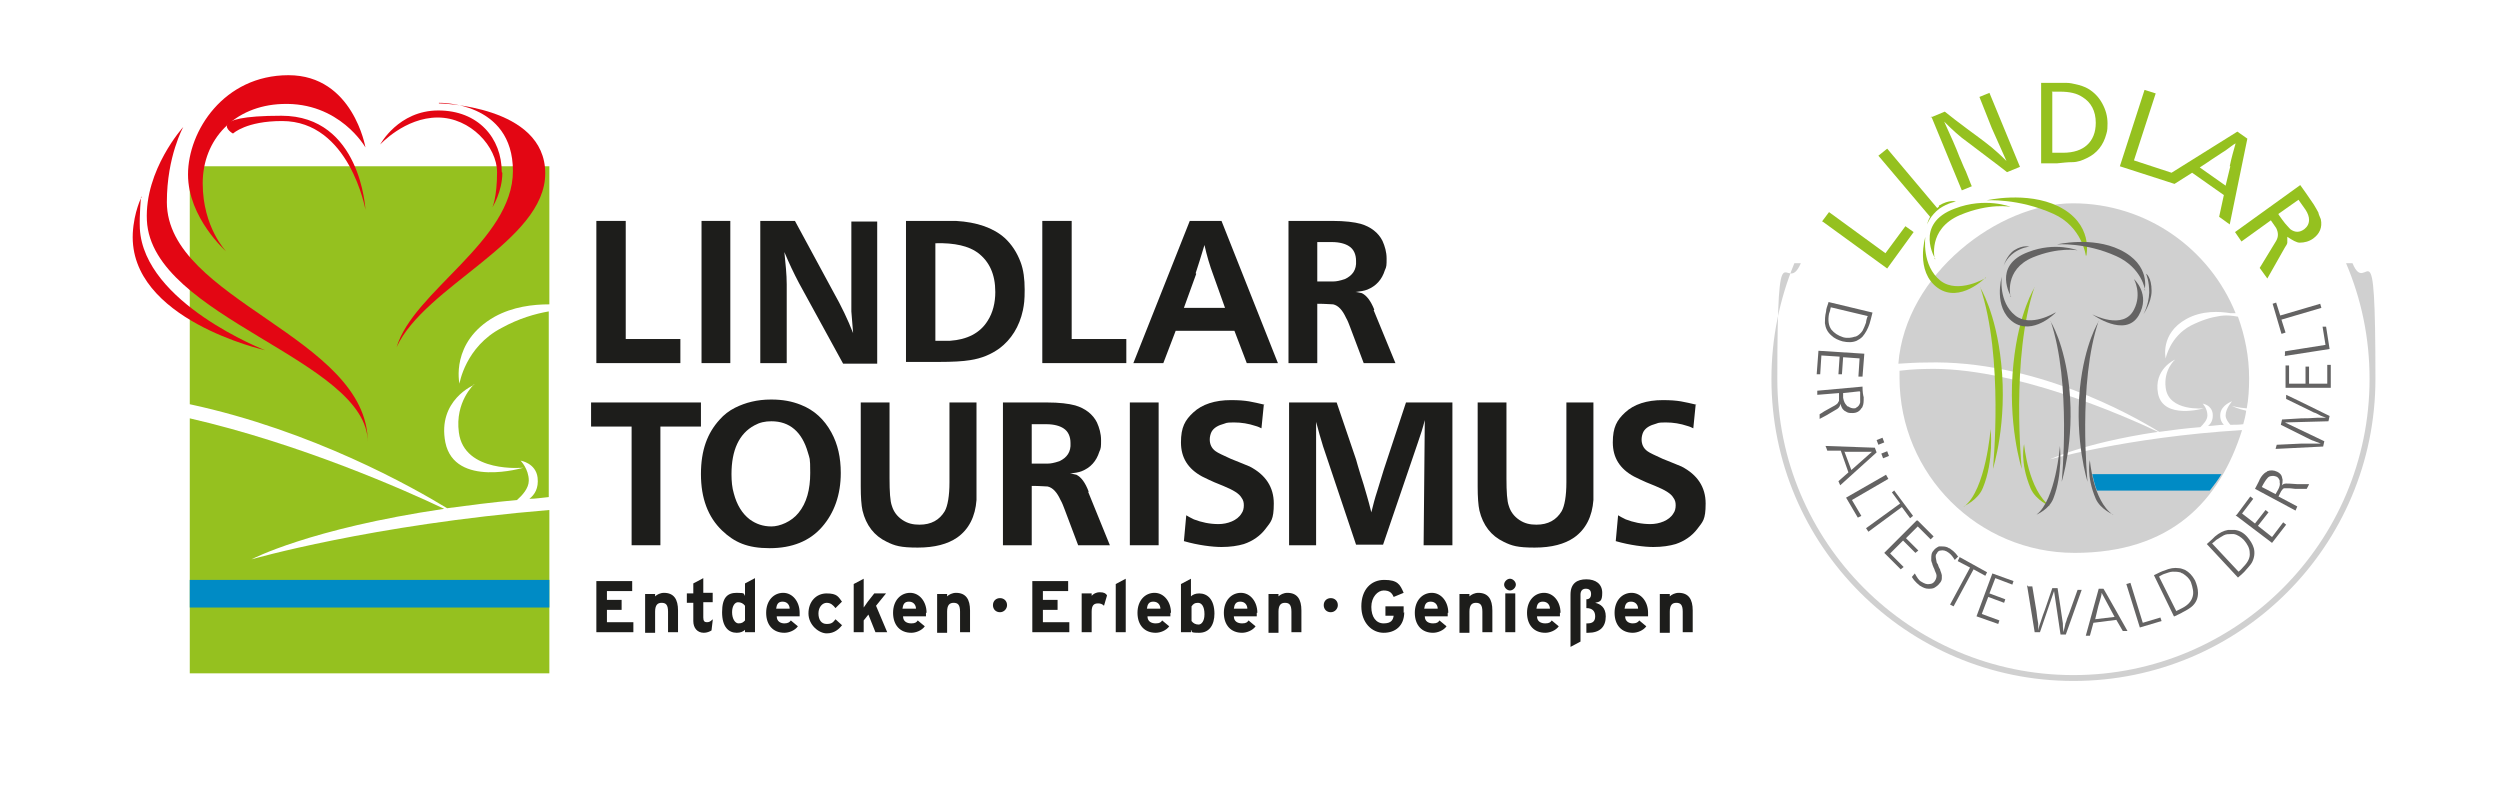
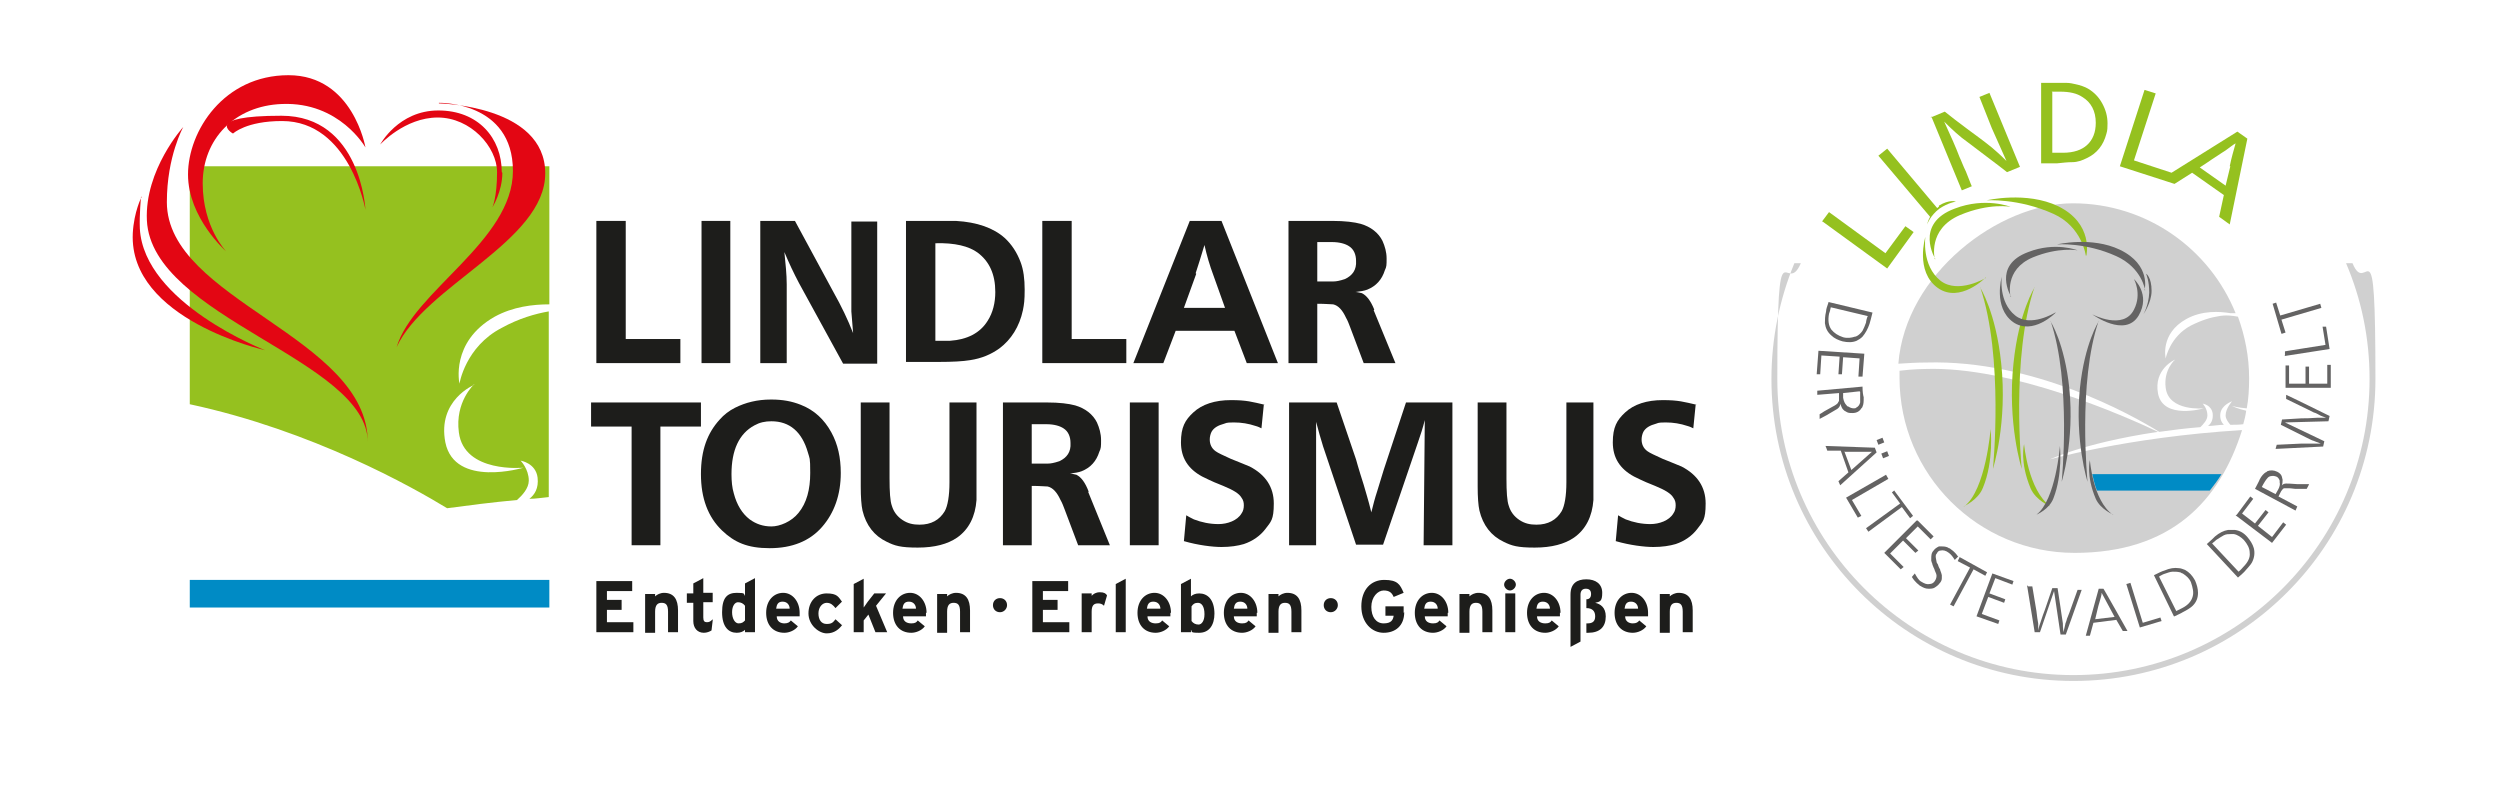
<svg xmlns="http://www.w3.org/2000/svg" id="logo-lindlar-touristik-wald" version="1.1" viewBox="0 0 425.5 135">
  <defs>
    <style>
      .ltw-st0 {
        fill: #d0d0d0;
      }

      .ltw-st1, .ltw-st2, .ltw-st3, .ltw-st4 {
        fill-rule: evenodd;
      }

      .ltw-st1, .ltw-st5 {
        fill: #95c11f;
      }

      .ltw-st2 {
        fill: #e30613;
      }

      .ltw-st6 {
        fill: #1d1d1b;
      }

      .ltw-st7, .ltw-st3 {
        fill: #008bc5;
      }

      .ltw-st4, .ltw-st8 {
        fill: #646363;
      }
    </style>
  </defs>
  <g>
    <path class="ltw-st1" d="M76.1,86.5c3.7-.5,7.6-1,11.9-1.4.9-.8,2-2,2-3.3,0-2-1.4-3.4-1.4-3.4,0,0,2.6.4,2.9,2.9.2,1.8-.5,2.9-1.4,3.6,1.1,0,2.2-.2,3.3-.3v-31.6c-2.3.4-5.1,1.2-8,2.8-6.2,3.2-7.2,9.5-7.2,9.5,0,0-1.6-7.1,6-11.4,3.1-1.7,6.5-2.1,9.3-2.1v-23.5h-61.2v40.5c20.9,4.5,37.9,14.1,43.8,17.7ZM80.7,65.4s-3.3,3-2.6,8.2c.9,7,11,6,11,6,0,0-11.7,3.5-13.3-4.3-1.4-7.2,4.9-9.8,4.9-9.8Z" />
-     <path class="ltw-st1" d="M42.8,95.2s9.8-5.2,32.8-8.6c-6.7-3.2-24.6-11.1-43.3-15.4v43.4h61.2v-27.8c-30.3,2.5-50.7,8.4-50.7,8.4Z" />
  </g>
  <rect class="ltw-st7" x="32.3" y="98.7" width="61.2" height="4.7" />
  <g>
    <path class="ltw-st2" d="M25,37.5c-.4-8.6,6.2-15.9,6.2-15.9,0,0-2.8,5-2.8,12.8,0,16.7,34.2,22.9,34.2,40.9,0-14.1-36.8-21.2-37.6-37.8Z" />
    <path class="ltw-st2" d="M24,33.5s-.3,3.1-.2,5.4c.7,12.7,21.3,20.7,21.3,20.7,0,0-23.2-5.2-22.5-19.9.2-3.7,1.5-6.2,1.5-6.2Z" />
    <path class="ltw-st2" d="M38.5,42.8s-4-4.1-4-11.6,5.4-13.2,13.5-13.5c9.8-.4,14.2,7.4,14.2,7.4,0,0-2.1-12.3-13.1-12.3s-17.1,9.5-17.1,16.9,6.5,13.1,6.5,13.1Z" />
    <path class="ltw-st2" d="M39.7,22.7s2.2-2.1,8.3-2.1c11.5,0,14.2,15.1,14.2,15.1,0,0-.8-16-14.3-16s-8.3,3-8.3,3Z" />
    <path class="ltw-st2" d="M85.4,29.3c0-5.8-4-10.5-10.8-10.5s-9.9,5.8-9.9,5.8c0,0,4.2-4.6,9.8-4.6s10.1,5,10.1,9.3-.8,6-.8,6c0,0,1.7-2.7,1.7-5.9Z" />
    <path class="ltw-st2" d="M74.7,17.5s12.6-.3,12.6,11.6-17,20.5-19.8,30c4.8-10.5,25.3-18,25.3-29.6s-18.1-11.9-18.1-11.9Z" />
  </g>
  <g>
    <path class="ltw-st6" d="M106.5,37.6v20.1h9.3v4.1h-14.3v-24.2h4.9Z" />
    <path class="ltw-st6" d="M119.4,37.6h4.9v24.2h-4.9v-24.2Z" />
    <path class="ltw-st6" d="M135.3,37.6l6.6,12.2c1.3,2.3,2.4,4.6,3.3,6.9-.1-1.3-.2-2.6-.3-3.7,0-.2,0-.9,0-2.1v-13.2c-.1,0,4.4,0,4.4,0v24.2h-5.8l-7.5-13.7c-.9-1.7-1.7-3.4-2.5-5.3.2,2,.4,3.8.4,5.5v13.4c.1,0-4.5,0-4.5,0v-24.2h5.9Z" />
    <path class="ltw-st6" d="M154.2,37.6h6.2c.6,0,1.4,0,2.3,0,3.6.2,6.4,1.2,8.3,2.9,1.2,1.1,2.1,2.5,2.7,4.1.5,1.3.7,2.9.7,4.7s-.1,2.5-.3,3.5c-.6,2.8-2,5-4,6.5-1.4,1-3,1.7-5,2-1.2.2-3,.3-5.3.3h-5.6v-24.2ZM159.2,41.3v16.7c1,0,1.9,0,2.5,0,2.9-.2,5.1-1.3,6.4-3.4.9-1.4,1.3-3.1,1.3-4.9,0-3-1-5.2-3-6.7-1.5-1.1-3.9-1.7-7.2-1.6Z" />
    <path class="ltw-st6" d="M182.4,37.6v20.1h9.3v4.1h-14.3v-24.2h4.9Z" />
    <path class="ltw-st6" d="M202.4,37.6h5.5l9.6,24.2h-5.3l-2.1-5.5h-10l-2.1,5.5h-5.1l9.6-24.2ZM203.6,46.6l-2.1,5.8h7l-2-5.6c-.6-1.6-1.1-3.3-1.5-5.1-.6,2-1.1,3.6-1.5,4.8Z" />
    <path class="ltw-st6" d="M233.8,52.8l3.7,9h-5.4l-2.3-6.1c-.2-.5-.4-1.1-.7-1.6-.6-1.3-1.3-2.1-2.2-2.3-.4,0-1.3-.1-2.7-.1v10.1h-4.9v-24.2h7.5c2.1,0,3.7.2,4.8.5,1.7.5,3,1.5,3.7,2.9.4.9.7,1.9.7,3s0,1.4-.3,2c-.5,1.6-1.5,2.7-3,3.3-.5.2-1.2.3-2,.4.3,0,.6.1,1.1.2.8.4,1.5,1.3,2.1,2.8ZM224.2,41.4v6.5c1.2,0,2.2,0,2.8,0,.4,0,1-.1,1.9-.4,1.3-.6,2-1.6,1.9-3.1,0-1.1-.4-2-1.2-2.5-.6-.4-1.6-.7-2.9-.7s-1.9,0-2.5,0Z" />
    <path class="ltw-st6" d="M100.5,68.5h18.8v4.1h-6.9v20.2h-4.9v-20.2h-6.9v-4.1Z" />
    <path class="ltw-st6" d="M131.3,68c1.9,0,3.5.3,5,.9,2.3.9,4,2.5,5.2,4.7,1.1,2,1.6,4.3,1.6,6.9,0,3.7-1.1,6.8-3.2,9.2-2.1,2.4-5.1,3.6-8.9,3.6s-6-1-8.1-3c-2.4-2.3-3.6-5.5-3.6-9.6s1.1-7,3.2-9.3c.7-.8,1.6-1.5,2.6-2,1.8-.9,3.8-1.4,6.1-1.4ZM131.3,71.7c-1.1,0-2,.2-2.9.7-2.6,1.4-3.9,4.2-3.9,8.3,0,1.2.1,2.3.4,3.3.5,1.9,1.4,3.4,2.7,4.4,1.1.8,2.3,1.2,3.7,1.2s3.4-.8,4.6-2.3c1.4-1.7,2-4,2-6.8s-.1-2.4-.4-3.5c-1-3.5-3.1-5.3-6.2-5.3Z" />
    <path class="ltw-st6" d="M166.2,68.5v14.4c0,.8,0,1.6,0,2.2-.2,2.8-1.3,5-3.3,6.4-1.6,1.1-3.8,1.7-6.7,1.7s-3.9-.3-5.3-1c-2.1-1-3.5-2.8-4.1-5.3-.2-.9-.3-2.3-.3-4.1v-14.3h4.9v12.9c0,2.3.1,3.9.4,4.7.3,1,.9,1.8,1.8,2.4s1.8.8,2.9.8c2,0,3.4-.8,4.3-2.3.5-.9.8-2.6.8-4.9v-13.6h4.7Z" />
    <path class="ltw-st6" d="M185.2,83.7l3.7,9.1h-5.4l-2.3-6.1c-.2-.5-.4-1.1-.7-1.6-.6-1.3-1.3-2.1-2.2-2.3-.4,0-1.3-.1-2.7-.1v10.1h-4.9v-24.3h7.5c2.1,0,3.7.2,4.8.5,1.7.5,3,1.5,3.7,2.9.4.9.7,1.9.7,3s0,1.4-.3,2c-.5,1.6-1.5,2.7-3,3.3-.5.2-1.2.3-2,.4.3,0,.6.1,1.1.2.8.4,1.5,1.3,2.1,2.9ZM175.6,72.3v6.6c1.3,0,2.2,0,2.8,0,.4,0,1-.1,1.9-.4,1.3-.6,2-1.6,1.9-3.1,0-1.1-.4-2-1.2-2.5-.6-.4-1.6-.7-2.9-.7s-1.9,0-2.5,0Z" />
    <path class="ltw-st6" d="M192.3,68.5h4.9v24.3h-4.9v-24.3Z" />
    <path class="ltw-st6" d="M215.1,68.9l-.4,4c-.2-.1-.6-.3-1-.4-1.2-.4-2.4-.6-3.7-.6-.6,0-1.2,0-1.6.2-1.1.3-1.8.7-2.2,1.4-.2.4-.3.9-.3,1.3,0,.8.3,1.5,1,2,.4.3,1.3.7,2.6,1.3.7.3,1.8.7,3.2,1.3,2.7,1.4,4.1,3.5,4.1,6.3s-.5,3.1-1.4,4.3c-.9,1.2-2.2,2.1-3.7,2.6-1,.3-2.3.5-3.8.5s-4-.3-6.4-1l.4-4.4c.3.2.7.4,1.3.7,1.3.5,2.7.8,4.2.8s3.2-.6,3.9-1.8c.3-.4.4-.9.4-1.4s-.1-.9-.4-1.3c-.4-.7-1.4-1.3-3.1-2-.8-.3-2-.8-3.6-1.6-2.4-1.3-3.6-3.2-3.6-5.8s.7-3.8,2.1-5.1c1.5-1.4,3.7-2.1,6.4-2.1s3.6.3,5.8.8Z" />
    <path class="ltw-st6" d="M219.6,68.5h7.9l3.3,9.7s.4,1.5,1.3,4.3c.3,1.1.8,2.6,1.3,4.7.3-1.2.6-2.4,1-3.6l1.1-3.6,3.8-11.5h7.9v24.3h-4.9l.2-21.3c-.3,1.2-.7,2.5-1.2,3.9l-5.9,17.3h-4.6l-5.4-16.1c-.3-.8-.5-1.7-.8-2.6l-.6-2.2v21h-4.6v-24.3Z" />
    <path class="ltw-st6" d="M271.2,68.5v14.4c0,.8,0,1.6,0,2.2-.2,2.8-1.3,5-3.3,6.4-1.6,1.1-3.8,1.7-6.7,1.7s-3.9-.3-5.3-1c-2.1-1-3.5-2.8-4.1-5.3-.2-.9-.3-2.3-.3-4.1v-14.3h4.9v12.9c0,2.3.1,3.9.4,4.7.3,1,.9,1.8,1.8,2.4s1.8.8,2.9.8c2,0,3.4-.8,4.3-2.3.5-.9.8-2.6.8-4.9v-13.6h4.7Z" />
    <path class="ltw-st6" d="M288.6,68.9l-.4,4c-.2-.1-.6-.3-1-.4-1.2-.4-2.4-.6-3.7-.6-.6,0-1.2,0-1.6.2-1.1.3-1.8.7-2.2,1.4-.2.4-.3.9-.3,1.3,0,.8.3,1.5,1,2,.4.3,1.3.7,2.6,1.3.7.3,1.8.7,3.2,1.3,2.7,1.4,4.1,3.5,4.1,6.3s-.5,3.1-1.4,4.3c-.9,1.2-2.2,2.1-3.7,2.6-1,.3-2.3.5-3.8.5s-4-.3-6.4-1l.4-4.4c.3.2.7.4,1.3.7,1.3.5,2.7.8,4.2.8s3.2-.6,3.9-1.8c.3-.4.4-.9.4-1.4s-.1-.9-.4-1.3c-.4-.7-1.4-1.3-3.1-2-.8-.3-2-.8-3.6-1.6-2.4-1.3-3.6-3.2-3.6-5.8s.7-3.8,2.1-5.1c1.5-1.4,3.7-2.1,6.4-2.1s3.6.3,5.8.8Z" />
  </g>
  <g>
    <path class="ltw-st6" d="M107.8,107.6h-6.3v-8.7h6.1v1.7h-4.3v1.5h2.5v1.7h-2.5v2.1h4.5v1.7Z" />
    <path class="ltw-st6" d="M115.4,107.6h-1.7v-3.5c0-1.2-.4-1.5-1.1-1.5s-1.1.4-1.1,1.5v3.6h-1.7v-6.6h1.7v.4c.3-.3.9-.6,1.5-.6,1.7,0,2.4,1.1,2.4,3v3.7Z" />
    <path class="ltw-st6" d="M121.3,105.6l-.2,1.7c-.3.2-.8.4-1.3.4-1.1,0-1.8-.8-1.8-2v-3.1h-1.1v-1.6h1.1v-1.7l1.7-.9v2.5h1.6v1.6h-1.6v2.6c0,.6.2.8.6.8s.6-.1,1-.5Z" />
    <path class="ltw-st6" d="M128.5,107.6h-1.7v-.4c-.3.3-.8.5-1.4.5-1.4,0-2.5-1-2.5-3.5s.9-3.3,2.5-3.3,1.1.2,1.4.5v-2.1l1.7-.9v9.1ZM126.8,105.6v-2.5c-.3-.4-.7-.6-1.2-.6s-1,.6-1,1.7.5,1.9,1.1,1.9.8-.2,1.1-.5Z" />
    <path class="ltw-st6" d="M136.1,104.3c0,.3,0,.4,0,.6h-3.9c0,.9.7,1.2,1.3,1.2s.9-.2,1.1-.5l1.2,1c-.5.7-1.5,1.1-2.3,1.1-1.9,0-3.1-1.3-3.1-3.4s1.3-3.4,2.9-3.4,2.8,1.5,2.8,3.4ZM134.4,103.6c0-.6-.4-1.2-1.2-1.2s-1,.5-1.1,1.2h2.2Z" />
    <path class="ltw-st6" d="M143.4,106.3c-.6.8-1.4,1.5-2.7,1.5s-3.1-1.4-3.1-3.4,1.3-3.4,3.1-3.4,2,.6,2.6,1.4l-1.1,1.1c-.4-.5-.8-.9-1.5-.9s-1.4.7-1.4,1.8.5,1.8,1.4,1.8,1.1-.3,1.5-.8l1.1,1Z" />
    <path class="ltw-st6" d="M150.9,107.6h-1.9l-1.2-3-.8,1v2h-1.7v-8.2l1.7-.9v3.5c0,.4,0,1.1,0,1.4.2-.3.5-.7.7-1l1.1-1.4h2l-1.7,2.1,1.9,4.5Z" />
    <path class="ltw-st6" d="M157.6,104.3c0,.3,0,.4,0,.6h-3.9c0,.9.7,1.2,1.4,1.2s.9-.2,1.1-.5l1.2,1c-.5.7-1.5,1.1-2.3,1.1-1.9,0-3.1-1.3-3.1-3.4s1.3-3.4,2.9-3.4,2.8,1.5,2.8,3.4ZM155.9,103.6c0-.6-.4-1.2-1.2-1.2s-1,.5-1.1,1.2h2.3Z" />
    <path class="ltw-st6" d="M165.1,107.6h-1.7v-3.5c0-1.2-.4-1.5-1.1-1.5s-1.1.4-1.1,1.5v3.6h-1.7v-6.6h1.7v.4c.3-.3.9-.6,1.5-.6,1.7,0,2.4,1.1,2.4,3v3.7Z" />
    <path class="ltw-st6" d="M171.4,103c0,.6-.5,1.2-1.2,1.2s-1.2-.5-1.2-1.2.5-1.2,1.2-1.2,1.2.5,1.2,1.2Z" />
    <path class="ltw-st6" d="M182,107.6h-6.3v-8.7h6.1v1.7h-4.3v1.5h2.5v1.7h-2.5v2.1h4.5v1.7Z" />
    <path class="ltw-st6" d="M188.4,101.4l-.5,1.7c-.3-.3-.6-.4-1-.4-.7,0-1.1.3-1.1,1.4v3.5h-1.7v-6.6h1.7v.4c.3-.3.7-.6,1.4-.6s1,.2,1.2.5Z" />
    <path class="ltw-st6" d="M191.6,107.6h-1.7v-8.2l1.7-.9v9.1Z" />
    <path class="ltw-st6" d="M199.2,104.3c0,.3,0,.4,0,.6h-3.9c0,.9.7,1.2,1.4,1.2s.9-.2,1.1-.5l1.2,1c-.5.7-1.5,1.1-2.3,1.1-1.9,0-3.1-1.3-3.1-3.4s1.3-3.4,2.9-3.4,2.8,1.5,2.8,3.4ZM197.5,103.6c0-.6-.4-1.2-1.2-1.2s-1,.5-1.1,1.2h2.2Z" />
    <path class="ltw-st6" d="M206.7,104.4c0,2-.9,3.3-2.6,3.3s-1.1-.2-1.4-.5v.4h-1.7v-8.2l1.7-.9v3c.3-.3.8-.5,1.4-.5,1.4,0,2.6,1,2.6,3.5ZM205,104.5c0-1.3-.5-1.9-1.1-1.9s-.8.2-1.1.6v2.5c.3.4.7.6,1.2.6s1-.6,1-1.7Z" />
    <path class="ltw-st6" d="M213.9,104.3c0,.3,0,.4,0,.6h-3.9c0,.9.7,1.2,1.4,1.2s.9-.2,1.1-.5l1.2,1c-.5.7-1.5,1.1-2.3,1.1-1.9,0-3.1-1.3-3.1-3.4s1.3-3.4,2.9-3.4,2.8,1.5,2.8,3.4ZM212.3,103.6c0-.6-.4-1.2-1.2-1.2s-1,.5-1.1,1.2h2.3Z" />
    <path class="ltw-st6" d="M221.5,107.6h-1.7v-3.5c0-1.2-.4-1.5-1.1-1.5s-1.1.4-1.1,1.5v3.6h-1.7v-6.6h1.7v.4c.3-.3.9-.6,1.5-.6,1.7,0,2.4,1.1,2.4,3v3.7Z" />
    <path class="ltw-st6" d="M227.7,103c0,.6-.5,1.2-1.2,1.2s-1.2-.5-1.2-1.2.5-1.2,1.2-1.2,1.2.5,1.2,1.2Z" />
    <path class="ltw-st6" d="M239,104.2c0,2.3-1.5,3.5-3.5,3.5s-3.8-1.7-3.8-4.5,1.6-4.5,3.9-4.5,2.7.8,3.3,2.2l-1.7.7c-.3-.7-.7-1.1-1.7-1.1s-2.1,1.1-2.1,2.8.8,2.8,2.1,2.8,1.6-.6,1.7-1.3h-1.4v-1.6h3.1v1.1Z" />
    <path class="ltw-st6" d="M246.4,104.3c0,.3,0,.4,0,.6h-3.9c0,.9.7,1.2,1.4,1.2s.9-.2,1.1-.5l1.2,1c-.5.7-1.5,1.1-2.3,1.1-1.9,0-3.1-1.3-3.1-3.4s1.3-3.4,2.9-3.4,2.8,1.5,2.8,3.4ZM244.7,103.6c0-.6-.4-1.2-1.2-1.2s-1,.5-1.1,1.2h2.3Z" />
    <path class="ltw-st6" d="M254,107.6h-1.7v-3.5c0-1.2-.4-1.5-1.1-1.5s-1.1.4-1.1,1.5v3.6h-1.7v-6.6h1.7v.4c.3-.3.9-.6,1.5-.6,1.7,0,2.4,1.1,2.4,3v3.7Z" />
    <path class="ltw-st6" d="M258,99.5c0,.5-.5,1-1,1s-1-.5-1-1,.5-1,1-1,1,.5,1,1ZM257.9,107.6h-1.7v-6.6h1.7v6.6Z" />
    <path class="ltw-st6" d="M265.5,104.3c0,.3,0,.4,0,.6h-3.9c0,.9.7,1.2,1.4,1.2s.9-.2,1.1-.5l1.2,1c-.5.7-1.5,1.1-2.3,1.1-1.9,0-3.1-1.3-3.1-3.4s1.3-3.4,2.9-3.4,2.8,1.5,2.8,3.4ZM263.8,103.6c0-.6-.4-1.2-1.2-1.2s-1,.5-1.1,1.2h2.3Z" />
    <path class="ltw-st6" d="M273.3,104.9c0,1.8-1,2.8-3,2.8h-.3v-1.6h.2c.8,0,1.3-.3,1.3-1.2s-.5-1.4-1.5-1.4h0v-1.5h0c.5,0,.8-.3.8-.9s-.3-.9-.9-.9-.9.4-.9,1v8l-1.7.9v-8.9c0-1.9,1.1-2.6,2.7-2.6s2.7.8,2.7,2.3-.4,1.5-1.2,1.7c.9.2,1.8.8,1.8,2.3Z" />
    <path class="ltw-st6" d="M280.5,104.3c0,.3,0,.4,0,.6h-3.9c0,.9.7,1.2,1.3,1.2s.9-.2,1.1-.5l1.2,1c-.5.7-1.5,1.1-2.3,1.1-1.9,0-3.1-1.3-3.1-3.4s1.3-3.4,2.9-3.4,2.8,1.5,2.8,3.4ZM278.8,103.6c0-.6-.4-1.2-1.2-1.2s-1,.5-1.1,1.2h2.2Z" />
    <path class="ltw-st6" d="M288.1,107.6h-1.7v-3.5c0-1.2-.4-1.5-1.1-1.5s-1.1.4-1.1,1.5v3.6h-1.7v-6.6h1.7v.4c.3-.3.9-.6,1.5-.6,1.7,0,2.4,1.1,2.4,3v3.7Z" />
  </g>
  <g>
    <path class="ltw-st0" d="M400.4,44.8h-1.1c2.6,6.1,4,12.7,4,19.7,0,27.8-22.6,50.4-50.4,50.4s-50.4-22.6-50.4-50.4,1.4-13.6,4-19.7h-1.1c-2.5,6.1-3.9,12.7-3.9,19.7,0,28.3,23,51.4,51.4,51.4s51.4-23,51.4-51.4-1.4-13.6-3.9-19.7Z" />
    <g>
      <path class="ltw-st0" d="M327.9,61.7c18.2-.5,34.9,8.9,39.6,11.8,2.1-.3,4.5-.6,7-.8.5-.5,1.2-1.2,1.2-2,0-1.2-.8-2-.8-2,0,0,1.5.2,1.7,1.7.1,1.1-.3,1.7-.8,2.1.9,0,1.8-.2,2.7-.2-.4-.4-.7-1-.6-1.9.2-1.5,2-2.1,2-2.1,0,0-1.1,1.2-1.1,2.4,0,.6.4,1.1.8,1.6.7,0,1.5,0,2.2-.1.2-.7.4-1.5.5-2.3-1.4-.3-2.4-.8-2.4-.8,0,0,1.1.3,2.5.4.3-1.6.4-3.3.4-5.1,0-3.7-.7-7.2-1.9-10.5-2-.4-3.2-.1-3.2-.1,0,0,0,0,0,0-1.4.2-3,.7-4.8,1.6-3.6,1.9-4.3,5.6-4.3,5.6,0,0-1-4.2,3.5-6.7,2.7-1.5,5.7-1.3,7.5-1,.3,0,.6,0,.9,0-4.4-10.9-15.1-18.7-27.7-18.7s-28.5,12-29.7,27.3c1.6-.1,3.2-.2,4.6-.2ZM370.2,61.2s-2,1.7-1.6,4.8c.5,4.1,6.5,3.5,6.5,3.5,0,0-6.9,2-7.8-2.5-.8-4.2,2.9-5.8,2.9-5.8Z" />
      <path class="ltw-st0" d="M348,78.6s5.8-3.1,19.3-5.1c-5.7-2.7-24.9-11.2-39.6-10.7,0,0-2,0-4.4.3,0,.4,0,.8,0,1.2,0,16.5,13.4,29.8,29.8,29.8s24.7-8.8,28.5-20.9c-19.8,1.2-33.5,5.2-33.5,5.2Z" />
    </g>
    <g>
      <g>
        <path class="ltw-st1" d="M337,48.8c4.1,11.9,2.2,31,2.2,31,0,0,2.5-7.8,1.4-18-.9-8.7-3.6-12.9-3.6-12.9Z" />
        <path class="ltw-st1" d="M334.3,86.2c3.7-2.8,4.5-13.2,4.5-13.2,0,0,.6,5.4-1.3,10-.8,2.1-3.3,3.2-3.3,3.2Z" />
        <path class="ltw-st1" d="M346.3,48.8c-4.1,11.9-2.2,31-2.2,31,0,0-2.5-7.8-1.4-18,.9-8.7,3.6-12.9,3.6-12.9Z" />
        <path class="ltw-st1" d="M349,86.2c-3.8-2.7-4.5-10.6-4.5-10.6,0,0-.8,2.9,1.1,7.5.9,2.1,3.4,3.1,3.4,3.1Z" />
      </g>
      <g>
        <path class="ltw-st1" d="M355.1,43.5s1.3-5.4-4.8-8.4c-5.4-2.6-12.2-1-12.2-1,0,0,5.4-.4,11.4,2.3,4.9,2.2,5.5,7.1,5.5,7.1Z" />
        <path class="ltw-st1" d="M329.4,44.1s-3.7-6,3.3-8.6c5.2-2,9.5-.3,9.5-.3,0,0-3.6-.7-8.6,1.4-5.6,2.4-4.3,7.5-4.3,7.5Z" />
        <path class="ltw-st1" d="M338,47.2s-4.4,4.5-8.2,1.8c-3.9-2.8-2.1-8.7-2.1-8.7,0,0-.7,4.9,2.6,7.5,3,2.3,7.7-.5,7.7-.5Z" />
      </g>
    </g>
    <g>
      <g>
        <path class="ltw-st4" d="M349,54.6c3.6,10.5,1.9,27.4,1.9,27.4,0,0,2.2-6.9,1.3-15.9-.8-7.7-3.2-11.4-3.2-11.4Z" />
        <path class="ltw-st4" d="M346.6,87.6c3.3-2.5,4-11.7,4-11.7,0,0,.5,4.8-1.1,8.9-.7,1.9-2.9,2.8-2.9,2.8Z" />
        <path class="ltw-st4" d="M357.2,54.6c-3.6,10.5-1.9,27.4-1.9,27.4,0,0-2.2-6.9-1.3-15.9.8-7.7,3.2-11.4,3.2-11.4Z" />
        <path class="ltw-st4" d="M359.6,87.6c-3.4-2.4-3.9-9.3-3.9-9.3,0,0-.7,2.6,1,6.6.8,1.8,3,2.7,3,2.7Z" />
      </g>
      <g>
-         <path class="ltw-st4" d="M345.4,42s-1-.4-2.6.6c-1.3.9-1.8,2.7-1.8,2.7,0,0,.4-1.3,1.8-2.3,1.3-.9,2.5-1,2.5-1Z" />
        <path class="ltw-st4" d="M365.3,46.6s.9.6.9,2.9c0,2-1.4,4-1.4,4,0,0,.9-1.5,1-3.7,0-2-.5-3.1-.5-3.1Z" />
        <path class="ltw-st4" d="M363.2,47.5s2.9,2.6.8,6.2c-2.3,3.9-7.9-.2-7.9-.2,0,0,5.3,2.8,7.1-.8,1.4-2.7,0-5.2,0-5.2Z" />
        <path class="ltw-st4" d="M365,49.4s1.2-4.3-4.2-6.9c-4.8-2.3-10.7-.9-10.7-.9,0,0,4.8-.4,10.1,2,4.4,2,4.9,5.8,4.9,5.8Z" />
        <path class="ltw-st4" d="M342.3,50.5s-3.3-5.3,2.9-7.6c4.6-1.8,8.4-.3,8.4-.3,0,0-3.2-.6-7.6,1.2-5,2.1-3.8,6.7-3.8,6.7Z" />
        <path class="ltw-st4" d="M349.9,53.2s-3.9,4-7.3,1.6c-3.4-2.5-1.9-7.7-1.9-7.7,0,0-.6,4.3,2.3,6.6,2.6,2.1,6.8-.5,6.8-.5Z" />
      </g>
    </g>
    <g>
      <path class="ltw-st5" d="M310.1,37.7l1.2-1.6,9.6,7,3.4-4.6,1.4,1-4.5,6.2-11-8Z" />
      <path class="ltw-st5" d="M330,35.2c-.1,0-.2.2-.3.2l-8.5-10.1-1.5,1.2,8.8,10.4c-.4.7-.5,1.3-.5,1.3,0,0,.5-1.5,2.1-2.7,1.5-1,2.8-1.2,2.8-1.2,0,0-1.1-.4-2.9.7Z" />
      <path class="ltw-st5" d="M328.6,20l2.4-1c1,.8,2.4,1.9,4.3,3.3.8.6,2.1,1.5,3.7,2.8.6.5,1.4,1.2,2.5,2.3-1-2.3-1.9-4.2-2.5-5.6-.3-.8-1-2.5-2.1-5.3l1.7-.7,5.2,12.6-2.2.9c-1.9-1.5-4.1-3.1-6.7-5.1-1.3-.9-2.6-2.1-4-3.5,1.1,2.4,2,4.4,2.6,6,.3.6.6,1.5,1.1,2.5.5,1.2.8,2.1,1,2.5l-1.7.7-5.2-12.6Z" />
      <path class="ltw-st5" d="M347.4,14.1h2.6s1.6,0,1.6,0c.2,0,.7,0,1.5.2,1,.2,1.8.5,2.3.8,1,.6,1.8,1.4,2.4,2.5.6,1.1.9,2.2.9,3.4,0,.6,0,1.2-.2,1.8-.5,1.9-1.6,3.3-3.3,4.1-.8.4-1.6.7-2.5.7-.8,0-1.6.1-2.6.2-.3,0-1.2,0-2.7,0v-13.6ZM349.3,15.7v10.3c.6,0,1.2,0,1.8,0,1.9,0,3.2-.5,4.1-1.3,1-.9,1.5-2.2,1.5-3.8,0-2-.8-3.5-2.3-4.4-.9-.6-2.1-.9-3.8-.9-.3,0-.7,0-1.4,0Z" />
      <path class="ltw-st5" d="M380.8,22.4l-11.2,7-6.4-2.1,3.7-11.4-1.9-.6-4.2,13,9.3,3,3-1.9,5.4,3.8-.8,3.7,1.8,1.3,3-14.6-1.7-1.2ZM379.6,28.3l-.8,3.3-4.4-3.1c1.1-.7,1.8-1.2,2.1-1.4,1.5-1,2.3-1.5,2.3-1.5.7-.5,1.3-1,1.7-1.2-.3,1.1-.7,2.4-1,3.9Z" />
-       <path class="ltw-st5" d="M388.9,42.1l-3,5.3-1.3-1.8,2.8-4.6c.4-.7.4-1.4,0-2.2-.2-.3-.5-.7-.9-1.3l-5,3.6-1.1-1.6,11.1-8c.5.7,1.3,1.8,2.3,3.3.3.5.6,1,.8,1.4,0,.2.2.6.4,1.1.3,1.4-.2,2.5-1.3,3.3-.7.5-1.5.7-2.3.7-.5,0-1.2-.4-2.1-1,0,.4,0,.8,0,1,0,.2-.2.5-.4.8ZM387.8,36.5c.4.6.8,1.1,1.1,1.5.2.2.5.6.9,1,.8.6,1.6.6,2.4,0,.5-.4.8-.9.8-1.6,0-.5-.2-1.1-.6-1.7l-1.2-1.7-3.4,2.4Z" />
    </g>
    <g>
      <path class="ltw-st8" d="M311.2,51.4l7.5,1.8c-.2.9-.4,1.5-.5,1.9-.3.9-.7,1.6-1.2,2.2-.3.3-.6.5-1,.7-.7.3-1.5.3-2.4.1-.7-.2-1.4-.5-1.9-1-.7-.6-1-1.3-1.1-2.1,0-.5,0-1.2.2-2,0-.4.2-.9.4-1.5ZM317.9,53.8l-6.3-1.5c-.1.5-.2.9-.3,1.1-.2,1.1-.1,2,.4,2.7.5.6,1.1,1,2,1.3.7.2,1.4.1,2-.1.2,0,.3-.1.5-.2.3-.2.6-.5.8-.8.2-.4.4-.8.6-1.4,0,0,0-.3.2-.9Z" />
      <path class="ltw-st8" d="M317.3,60.3l-.3,3.8h-.7s.2-3.1.2-3.1l-2.8-.2-.2,2.9h-.6c0,0,.2-3,.2-3l-3.1-.2-.2,3.2h-.6c0,0,.3-4,.3-4l7.8.5Z" />
      <path class="ltw-st8" d="M311.2,70.5l-1.5.8v-.8c.2-.1.5-.3.8-.5l.9-.5c.2-.1.5-.3.9-.5.2-.1.4-.3.5-.4,0-.1.2-.3.2-.4,0-.2,0-.4,0-.6v-.7c0,0-3.7.3-3.7.3v-.7c0,0,7.7-.7,7.7-.7,0,.9.1,1.5.2,1.8,0,.7,0,1.2-.2,1.6,0,.1-.1.2-.2.3-.3.5-.8.8-1.5.8-.5,0-.8,0-1.2-.3-.1,0-.3-.2-.4-.3-.2-.2-.3-.5-.5-1,0,0,0,0,0,.1,0,.3-.2.6-.5.8,0,0-.7.4-1.7,1ZM316.5,66.6l-2.8.3v.8c.1.6.3,1,.6,1.3,0,0,.1.2.3.2.3.2.6.3.9.3.2,0,.3,0,.4-.1.4-.2.6-.5.7-.9,0-.3,0-.9,0-1.8Z" />
      <path class="ltw-st8" d="M319.1,76.2l.3.8-6.2,5.6-.3-.7,1.7-1.5-1.3-3.7h-2.3c0-.1-.3-.8-.3-.8l8.4.3ZM313.9,76.8l1.2,3.2,3.5-3.1c-.9,0-2,0-3.3,0h-1.3ZM320.4,74.5l.3.8-1,.4-.3-.8,1-.4ZM321.2,76.8l.3.8-1,.4-.3-.8,1-.4Z" />
      <path class="ltw-st8" d="M321,80.8l.4.7-6.2,3.6,1.6,2.7-.6.3-2-3.4,6.8-3.9Z" />
      <path class="ltw-st8" d="M322.4,83.5l3.2,4.3-.5.4-1.4-1.9-5.7,4.2-.4-.6,5.8-4.2-1.4-1.9.5-.4Z" />
      <path class="ltw-st8" d="M326.4,88.6l2.7,2.7-.5.5-2.2-2.2-2,2,2.1,2.1-.5.4-2.1-2.1-2.2,2.2,2.3,2.3-.5.4-2.8-2.8,5.5-5.5Z" />
      <path class="ltw-st8" d="M333.2,94.8l-.5.5c-.3-.5-.6-.9-1-1.2-.5-.4-1-.5-1.4-.4-.3,0-.5.2-.6.4,0,0-.1.2-.2.3-.1.3,0,.7.1,1.2,0,0,0,.2.2.4.1.3.2.6.4.9,0,.2.2.5.3,1,0,.2,0,.4,0,.5,0,.3-.1.6-.4.9-.2.3-.5.5-.8.7-.3.2-.7.2-1.1.2-.5,0-.9-.2-1.4-.5-.2-.1-.3-.3-.5-.4-.3-.3-.6-.6-.9-1.1l.5-.6c.4.7.7,1.2,1.1,1.4.5.3.9.5,1.4.4.4,0,.7-.2.9-.5.2-.3.3-.6.3-.9,0-.2-.1-.5-.3-.9,0-.1-.1-.3-.2-.5l-.2-.5c0,0,0-.2-.1-.3,0,0,0-.2-.1-.3,0,0,0-.2,0-.4,0-.5,0-1,.4-1.4.2-.3.5-.5.9-.7.1,0,.2,0,.4,0,.4,0,.9,0,1.3.3.2,0,.3.2.5.3.4.3.8.7,1.1,1.2Z" />
      <path class="ltw-st8" d="M333.5,94.8l4.7,2.6-.3.6-2-1.1-3.4,6.3-.6-.3,3.4-6.3-2.1-1.1.3-.6Z" />
      <path class="ltw-st8" d="M339.1,97.6l3.6,1.3-.2.6-2.9-1.1-1,2.6,2.7,1-.2.6-2.7-1-1.1,2.9,3,1.1-.2.6-3.7-1.3,2.7-7.3Z" />
      <path class="ltw-st8" d="M345.2,99.8h.7c0,0,.7,4.2.7,4.2.1.9.2,1.6.3,2.1,0,.1,0,.5,0,1.2.1-.6.3-1.1.4-1.4,0-.1.2-.5.4-1.2.4-1,.9-2.6,1.6-4.6h.9c0,0,.5,3.3.5,3.3.1.6.2,1.5.4,2.7,0,.3,0,.8.1,1.5.1-.5.2-.9.3-1.3,0-.2.2-.5.3-1l.4-1c.5-1.3.9-2.6,1.4-3.9h.7c0,0-2.7,7.6-2.7,7.6h-.9c0,0-1.1-7.4-1.1-7.4l-2.4,7h-.9c0,0-1.3-8-1.3-8Z" />
      <path class="ltw-st8" d="M357.1,100.2h.9c0-.1,4.1,7.2,4.1,7.2h-.8c0,0-1.1-1.9-1.1-1.9l-3.9.5-.6,2.2h-.7c0,0,2.2-8,2.2-8ZM356.5,105.4l3.4-.4-2.2-4.1c0,.4-.2,1-.4,1.7-.2.6-.4,1.6-.7,2.8Z" />
      <path class="ltw-st8" d="M361.9,99.4l.7-.2,2.1,6.8,3-.9.2.6-3.7,1.1-2.3-7.4Z" />
      <path class="ltw-st8" d="M370,104.9l-3.4-7c.8-.4,1.4-.7,1.8-.8.9-.4,1.7-.5,2.4-.4.4,0,.8.2,1.1.3.7.4,1.2.9,1.7,1.8.3.7.5,1.4.5,2.1,0,.9-.3,1.6-.9,2.2-.3.3-.9.7-1.7,1.1-.3.2-.8.4-1.4.7ZM367.5,98.2l2.9,5.8c.4-.2.8-.4,1-.5,1-.5,1.6-1.2,1.8-2,.2-.7,0-1.5-.3-2.4-.3-.7-.8-1.1-1.4-1.5-.2,0-.3-.2-.5-.2-.4-.1-.8-.1-1.2-.1-.4,0-.9.2-1.5.4,0,0-.3.1-.8.4Z" />
      <path class="ltw-st8" d="M380.9,98.3l-5.3-5.7c.7-.6,1.2-1.1,1.4-1.3.7-.6,1.5-1,2.2-1.1.4,0,.8,0,1.2,0,.8.1,1.5.5,2.1,1.2.5.6.9,1.2,1.1,1.9.2.8.1,1.6-.3,2.4-.2.4-.7.9-1.3,1.6-.3.3-.6.6-1.1,1ZM376.6,92.6l4.4,4.7c.4-.3.6-.6.8-.8.8-.8,1.2-1.6,1.1-2.4,0-.8-.4-1.5-1-2.2-.5-.5-1.1-.9-1.7-1-.2,0-.4,0-.5,0-.4,0-.8,0-1.2.2-.4.2-.8.5-1.3.8,0,0-.2.2-.7.6Z" />
-       <path class="ltw-st8" d="M380.7,87.6l2.3-3.1.5.4-1.9,2.5,2.2,1.7,1.8-2.3.5.4-1.8,2.3,2.4,1.9,1.9-2.5.5.4-2.4,3.1-6.2-4.7Z" />
+       <path class="ltw-st8" d="M380.7,87.6l2.3-3.1.5.4-1.9,2.5,2.2,1.7,1.8-2.3.5.4-1.8,2.3,2.4,1.9,1.9-2.5.5.4-2.4,3.1-6.2-4.7" />
      <path class="ltw-st8" d="M391.3,82.4h1.7c0,.1-.4.8-.4.8-.3,0-.6,0-1,0h-1c-.2,0-.6-.1-1.1-.1-.3,0-.5,0-.7,0s-.3.2-.4.3c-.1.1-.2.3-.3.5l-.3.6,3.2,1.7-.3.7-6.9-3.7c.4-.8.7-1.3.8-1.6.3-.6.7-1,1-1.2.1,0,.2-.1.3-.2.5-.2,1.1-.2,1.7.1.4.2.7.5.8.9,0,.2.1.3.1.5,0,.3,0,.6-.2,1.1,0,0,0,0,0-.1.2-.3.5-.4.8-.4.1,0,.8,0,1.9.1ZM384.8,82.8l2.5,1.3.4-.7c.3-.5.4-1,.3-1.3,0,0,0-.2,0-.3-.1-.3-.3-.6-.6-.7-.1,0-.3-.1-.4-.1-.4,0-.8,0-1.1.4-.2.2-.6.8-1,1.6Z" />
      <path class="ltw-st8" d="M387.3,76.4l.2-.7,4.2-.2c.9,0,1.6,0,2.1,0,.1,0,.5,0,1.2,0-.6-.2-1-.4-1.3-.5-.1,0-.5-.2-1.1-.5-1-.5-2.4-1.2-4.4-2.2l.2-.9,3.3-.2c.6,0,1.5,0,2.7-.1.3,0,.8,0,1.5,0-.5-.2-.9-.3-1.2-.5-.2-.1-.5-.3-.9-.4l-1-.5c-1.2-.6-2.5-1.2-3.7-1.8v-.7c.1,0,7.4,3.6,7.4,3.6l-.2.9-7.4.2,6.7,3.2-.2.9-8,.4Z" />
      <path class="ltw-st8" d="M389,66v-3.8s.6,0,.6,0v3.1s2.8,0,2.8,0v-2.9s.6,0,.6,0v2.9s3.1,0,3.1,0v-3.2s.6,0,.6,0v3.9s-7.8,0-7.8,0Z" />
      <path class="ltw-st8" d="M388.9,60.5v-.7c-.1,0,6.9-1.1,6.9-1.1l-.5-3.1h.6c0,0,.6,3.8.6,3.8l-7.7,1.2Z" />
      <path class="ltw-st8" d="M388.3,56.8l-1.5-5.1.6-.2.7,2.2,6.8-2,.2.7-6.8,2,.7,2.2-.6.2Z" />
    </g>
    <path class="ltw-st3" d="M356.1,80.7c.2.8.4,1.8.8,2.8h19.2c.7-.9,1.4-1.8,2-2.8h-22Z" />
  </g>
</svg>